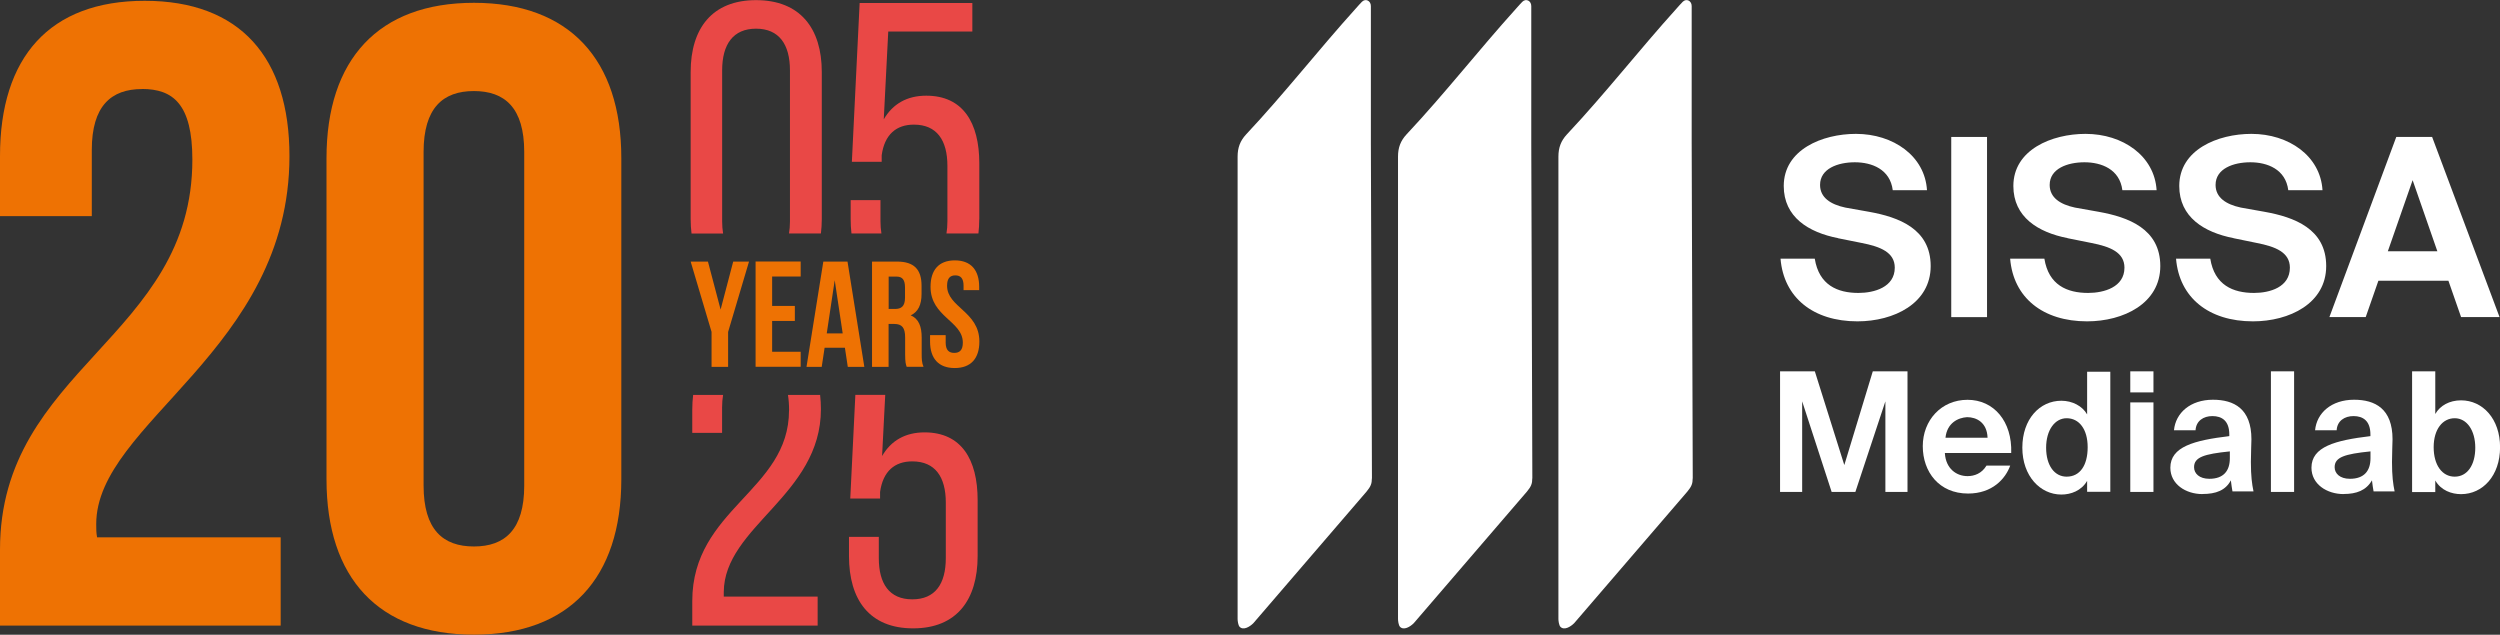
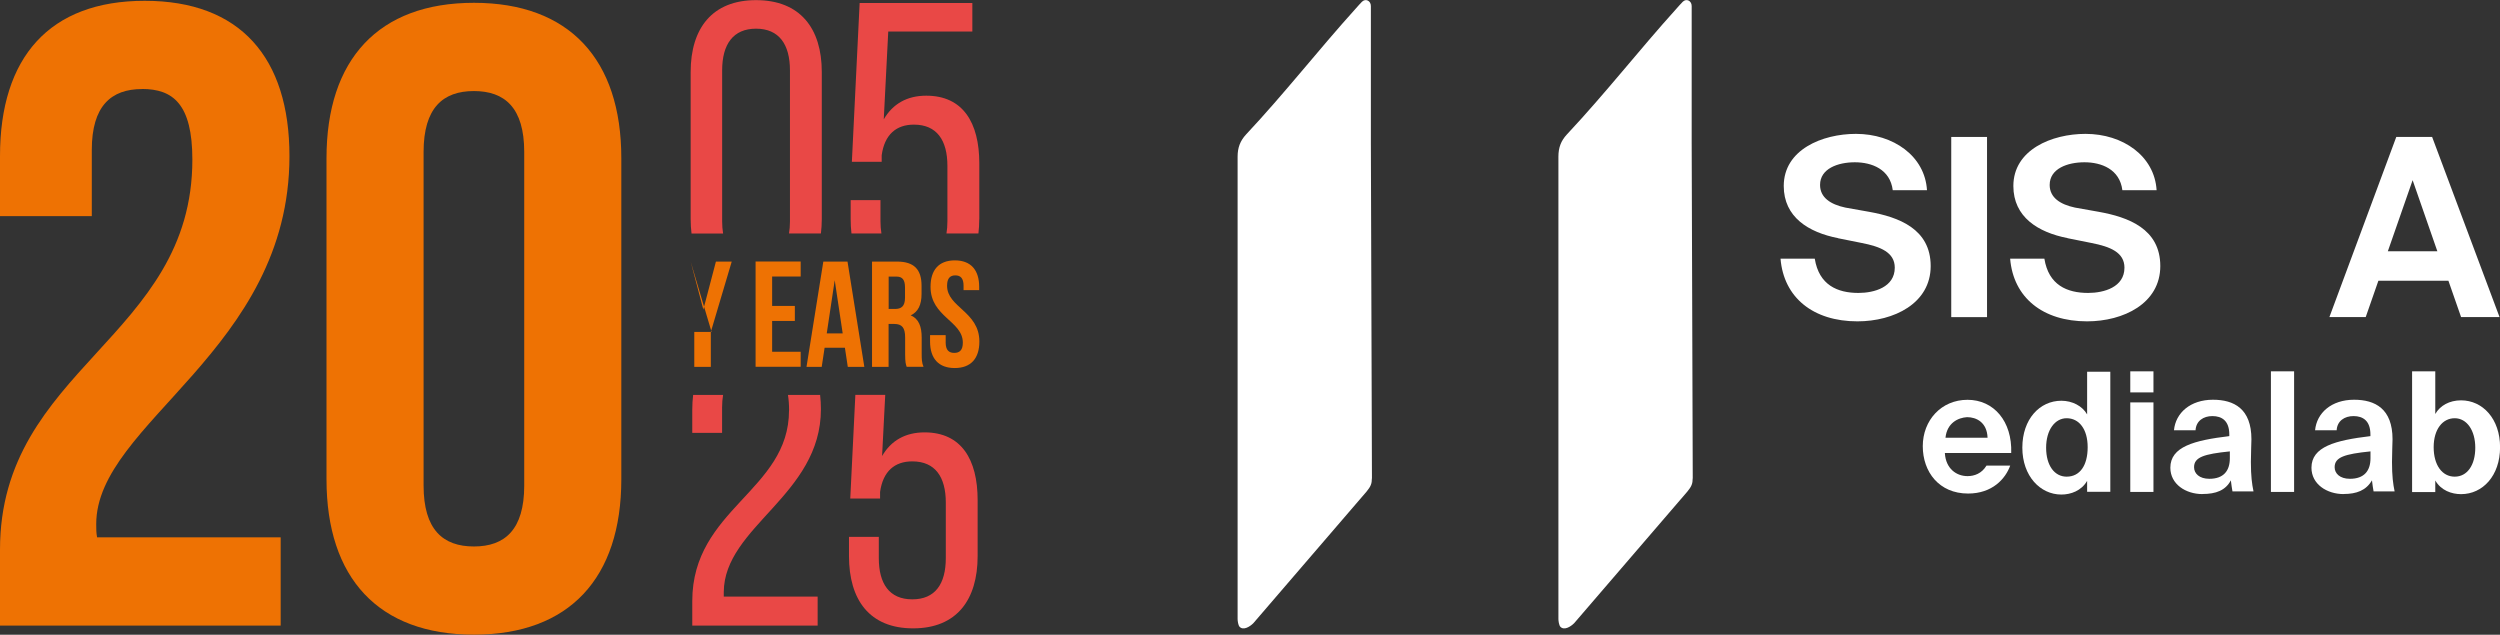
<svg xmlns="http://www.w3.org/2000/svg" id="Capa_1" version="1.1" viewBox="0 0 373.12 94.73">
  <rect x="0" y="0" width="373.12" height="94.73" fill="#333333" stroke="none" />
  <defs>
    <style>
      .st0 {
        fill: none;
      }

      .st1 {
        fill: #ee7203;
      }

      .st2 {
        fill: #fff;
      }

      .st3 {
        fill: #e94846;
      }

      .st4 {
        clip-path: url(#clippath);
      }
    </style>
    <clipPath id="clippath">
      <rect class="st0" x="184.71" width="188.42" height="93.79" />
    </clipPath>
  </defs>
  <g>
    <path class="st2" d="M274.32,35.54c-4.4-.86-8.1-3.14-8.1-7.78,0-5.42,5.74-7.78,10.77-7.78,5.58,0,10.3,3.3,10.61,8.41h-5.11c-.39-3.14-3.14-4.17-5.66-4.17s-5.19.94-5.19,3.38c0,1.89,1.57,2.91,3.77,3.38l3.54.63c4.4.79,9.2,2.52,9.2,8.1s-5.5,8.25-10.93,8.25c-6.6,0-11-3.54-11.48-9.35h5.11c.63,3.93,3.38,5.11,6.52,5.11,2.36,0,5.42-.86,5.42-3.77,0-2.28-2.12-3.14-4.95-3.69l-3.54-.71h.02Z" />
    <polygon class="st2" points="296.56 47.33 291.22 47.33 291.22 20.44 296.56 20.44 296.56 47.33 296.56 47.33" />
    <path class="st2" d="M308.59,35.54c-4.4-.86-8.1-3.14-8.1-7.78,0-5.42,5.74-7.78,10.77-7.78,5.58,0,10.3,3.3,10.61,8.41h-5.11c-.39-3.14-3.14-4.17-5.66-4.17s-5.19.94-5.19,3.38c0,1.89,1.57,2.91,3.77,3.38l3.54.63c4.4.79,9.2,2.52,9.2,8.1s-5.5,8.25-10.93,8.25c-6.6,0-11-3.54-11.48-9.35h5.11c.63,3.93,3.38,5.11,6.53,5.11,2.36,0,5.42-.86,5.42-3.77,0-2.28-2.12-3.14-4.95-3.69l-3.54-.71h.01Z" />
-     <path class="st2" d="M333.35,35.54c-4.4-.86-8.1-3.14-8.1-7.78,0-5.42,5.74-7.78,10.77-7.78,5.58,0,10.3,3.3,10.61,8.41h-5.11c-.39-3.14-3.14-4.17-5.66-4.17s-5.19.94-5.19,3.38c0,1.89,1.57,2.91,3.77,3.38l3.54.63c4.4.79,9.2,2.52,9.2,8.1s-5.5,8.25-10.93,8.25c-6.6,0-11-3.54-11.48-9.35h5.11c.63,3.93,3.38,5.11,6.53,5.11,2.36,0,5.35-.86,5.35-3.77,0-2.28-2.12-3.14-4.95-3.69l-3.46-.71h0Z" />
    <path class="st2" d="M356.38,37.5h7.39l-3.69-10.61-3.7,10.61h0ZM357.64,20.44h5.35l10.06,26.88h-5.74l-1.89-5.42h-10.45l-1.89,5.42h-5.42l9.98-26.88h0Z" />
-     <polygon class="st2" points="273.37 73.42 268.97 59.9 268.97 73.42 265.67 73.42 265.67 55.42 270.86 55.42 275.26 69.41 279.51 55.42 284.69 55.42 284.69 73.42 281.39 73.42 281.39 59.9 276.91 73.42 273.37 73.42 273.37 73.42" />
    <path class="st2" d="M290.35,65.33h6.29c-.08-2.28-1.65-3.07-3.06-3.07-1.34.08-2.99.86-3.22,3.07h-.01ZM290.27,67.68c.16,2.28,1.73,3.38,3.38,3.38,1.02,0,2.12-.39,2.83-1.57h3.54c-.71,1.97-2.67,4.17-6.29,4.17-4.32,0-6.76-3.22-6.76-7.07s2.75-6.92,6.68-6.92,6.68,3.22,6.52,7.94h-9.9v.08h0Z" />
    <path class="st2" d="M311.58,66.74c0-2.67-1.26-4.32-3.14-4.32-1.73,0-3.06,1.73-3.06,4.4s1.26,4.32,3.06,4.32c1.97,0,3.14-1.65,3.14-4.4h0ZM311.5,73.42v-1.65c-.87,1.49-2.44,2.04-3.85,2.04-3.14,0-5.82-2.75-5.82-7s2.59-7,5.82-7c1.65,0,3.14.79,3.85,2.04v-6.37h3.46v17.92h-3.46v.02Z" />
    <path class="st2" d="M321.4,60.06v13.36h-3.46v-13.36s3.46,0,3.46,0ZM321.4,55.42v3.14h-3.46v-3.14h3.46Z" />
    <path class="st2" d="M332.8,67.37c-3.85.39-5.34.86-5.34,2.36,0,.94.79,1.73,2.28,1.73,2.12,0,3.06-1.18,3.06-3.07v-1.02h0ZM328.71,73.74c-2.51,0-4.79-1.49-4.79-3.93,0-3.14,3.54-4.09,8.8-4.72v-.24c0-2.04-1.1-2.75-2.52-2.75-1.34,0-2.44.71-2.52,2.12h-3.22c.24-2.59,2.44-4.56,5.82-4.56,3.14,0,5.74,1.34,5.74,5.9,0,.39-.08,2.2-.08,3.38,0,2.12.16,3.3.39,4.4h-3.14c-.08-.39-.16-1.02-.24-1.65-.79,1.49-2.2,2.04-4.25,2.04h0Z" />
    <polygon class="st2" points="342.39 73.42 338.93 73.42 338.93 55.42 342.39 55.42 342.39 73.42 342.39 73.42" />
    <path class="st2" d="M353.79,67.37c-3.85.39-5.35.86-5.35,2.36,0,.94.79,1.73,2.28,1.73,2.12,0,3.07-1.18,3.07-3.07v-1.02h0ZM349.78,73.74c-2.52,0-4.8-1.49-4.8-3.93,0-3.14,3.54-4.09,8.8-4.72v-.24c0-2.04-1.1-2.75-2.52-2.75-1.34,0-2.44.71-2.52,2.12h-3.22c.24-2.59,2.44-4.56,5.82-4.56,3.14,0,5.74,1.34,5.74,5.9,0,.39-.08,2.2-.08,3.38,0,2.12.16,3.3.39,4.4h-3.14c-.08-.39-.16-1.02-.24-1.65-.86,1.49-2.28,2.04-4.24,2.04h0Z" />
    <g class="st4">
      <g>
        <path class="st2" d="M369.43,66.82c0-2.59-1.26-4.4-3.07-4.4s-3.14,1.65-3.14,4.32,1.26,4.4,3.14,4.4,3.07-1.73,3.07-4.32h0ZM360,73.42v-18h3.46v6.37c.71-1.26,2.12-2.04,3.85-2.04,3.22,0,5.82,2.75,5.82,7s-2.59,7-5.82,7c-1.41,0-2.99-.55-3.85-2.04v1.73h-3.46v-.02Z" />
-         <path class="st2" d="M228.69,71.39c0,.79-.17,1.22-.79,1.97l-16.9,19.65c-.55.55-1.49,1.1-2.04.55-.24-.24-.31-.94-.31-1.18V23.37c0-1.34.39-2.36,1.26-3.3,5.82-6.21,10.69-12.5,16.43-18.86.37-.41.5-.57.86-.94.55-.55,1.34-.16,1.34.63v20.44l.16,50.07h0v-.02Z" />
        <path class="st2" d="M204.75,71.39c0,.79-.17,1.22-.79,1.97l-16.9,19.65c-.55.55-1.49,1.1-2.04.55-.24-.24-.31-.94-.31-1.18V23.37c0-1.34.39-2.36,1.26-3.3,5.82-6.21,10.69-12.5,16.43-18.86.37-.41.5-.57.86-.94.55-.55,1.34-.16,1.34.63v20.44l.16,50.07h0v-.02Z" />
        <path class="st2" d="M252.63,71.39c0,.79-.17,1.22-.79,1.97l-16.9,19.65c-.55.55-1.49,1.1-2.04.55-.24-.24-.31-.94-.31-1.18V23.37c0-1.34.39-2.36,1.26-3.3,5.82-6.21,10.69-12.5,16.43-18.86.37-.41.5-.57.86-.94.55-.55,1.34-.16,1.34.63v20.44l.16,50.07h0v-.02Z" />
      </g>
    </g>
  </g>
  <g>
    <path class="st1" d="M48.73,23.6C48.73,8.85,56.5.42,70.73.42s22,8.43,22,23.18v47.94c0,14.75-7.77,23.18-22,23.18s-22-8.43-22-23.18c0,0,0-47.94,0-47.94ZM63.22,72.47c0,6.59,2.9,9.09,7.51,9.09s7.51-2.5,7.51-9.09V22.68c0-6.59-2.9-9.09-7.51-9.09s-7.51,2.5-7.51,9.09v49.79Z" />
    <path class="st1" d="M21.21,13.29c-4.61,0-7.51,2.5-7.51,9.09v9.88H0v-8.96C0,8.55,7.38.12,21.6.12s21.6,8.43,21.6,23.18c0,28.98-28.84,39.78-28.84,54.92,0,.66,0,1.32.13,1.98h27.4v13.17H0v-11.33c0-27.13,28.71-31.61,28.71-58.22,0-8.3-2.9-10.54-7.51-10.54h.01Z" />
    <g>
      <path class="st3" d="M112.83.02c-6.52,0-9.75,4.2-9.75,10.72v22c0,.73.05,1.43.13,2.11h4.71c-.09-.56-.14-1.16-.14-1.8V10.5c0-3.9,1.65-6.22,5.06-6.22s5.06,2.32,5.06,6.22v22.54c0,.65-.05,1.25-.14,1.8h4.76c.08-.67.13-1.37.13-2.11V10.74c0-6.52-3.24-10.72-9.82-10.72Z" />
      <path class="st3" d="M146.16,32.74v-8.35c0-6.09-2.44-10.11-7.92-10.11-2.86,0-5,1.22-6.34,3.53l.67-13.1h12.55V.45h-16.82l-1.16,23.7h4.45v-.98c.43-3.11,2.19-4.57,4.81-4.57,3.41,0,5,2.32,5,6.15v8.29c0,.65-.05,1.25-.14,1.8h4.77c.08-.67.12-1.37.12-2.11h0Z" />
      <path class="st3" d="M131.41,33.04v-3.17h-4.45v2.86c0,.73.04,1.43.12,2.11h4.47c-.09-.56-.14-1.16-.14-1.8Z" />
      <path class="st3" d="M103.32,61.13v3.47h4.45v-3.78c0-.67.05-1.3.15-1.88h-4.47c-.08.7-.13,1.43-.13,2.19Z" />
      <path class="st3" d="M117.76,61.25c0,12-14.44,14.68-14.44,28.46v3.66h18.71v-4.33h-14.01v-.67c.06-9.81,14.5-14.44,14.5-27.3,0-.74-.04-1.45-.12-2.13h-4.8c.11.69.17,1.46.17,2.31h0Z" />
      <path class="st3" d="M127.66,58.94l-.76,15.47h4.45v-.98c.43-3.11,2.19-4.57,4.81-4.57,3.41,0,5,2.32,5,6.15v8.29c0,3.84-1.58,6.15-5,6.15s-5-2.32-5-6.15v-3.17h-4.45v2.86c0,6.52,3.05,10.79,9.57,10.79s9.63-4.27,9.63-10.79v-8.35c0-6.09-2.44-10.11-7.92-10.11-2.86,0-5,1.22-6.34,3.53l.47-9.13h-4.46Z" />
    </g>
    <g>
-       <path class="st1" d="M106.2,49.54l-3.12-10.5h2.58l1.89,7.16,1.88-7.16h2.36l-3.12,10.5v5.21h-2.47s0-5.21,0-5.21Z" />
+       <path class="st1" d="M106.2,49.54l-3.12-10.5l1.89,7.16,1.88-7.16h2.36l-3.12,10.5v5.21h-2.47s0-5.21,0-5.21Z" />
      <path class="st1" d="M115.24,45.66h3.39v2.24h-3.39v4.6h4.26v2.24h-6.73v-15.71h6.73v2.24h-4.26v4.38h0Z" />
      <path class="st1" d="M129.02,54.75h-2.49l-.43-2.85h-3.03l-.43,2.85h-2.27l2.51-15.71h3.61l2.51,15.71h.02ZM123.39,49.76h2.38l-1.19-7.94s-1.19,7.94-1.19,7.94Z" />
      <path class="st1" d="M135.32,54.75c-.13-.4-.23-.65-.23-1.93v-2.47c0-1.46-.49-2-1.62-2h-.85v6.4h-2.47v-15.71h3.73c2.56,0,3.66,1.19,3.66,3.61v1.23c0,1.62-.52,2.67-1.62,3.19,1.24.52,1.64,1.71,1.64,3.34v2.42c0,.76.02,1.32.27,1.91h-2.51ZM132.63,41.28v4.83h.96c.92,0,1.48-.4,1.48-1.66v-1.55c0-1.12-.38-1.62-1.26-1.62h-1.19,0Z" />
      <path class="st1" d="M142.5,38.86c2.4,0,3.64,1.44,3.64,3.95v.49h-2.33v-.65c0-1.12-.45-1.55-1.23-1.55s-1.23.43-1.23,1.55c0,3.23,4.82,3.84,4.82,8.33,0,2.51-1.26,3.95-3.68,3.95s-3.68-1.44-3.68-3.95v-.96h2.33v1.12c0,1.12.49,1.53,1.28,1.53s1.28-.4,1.28-1.53c0-3.23-4.82-3.84-4.82-8.33,0-2.51,1.23-3.95,3.64-3.95h-.02Z" />
    </g>
  </g>
</svg>